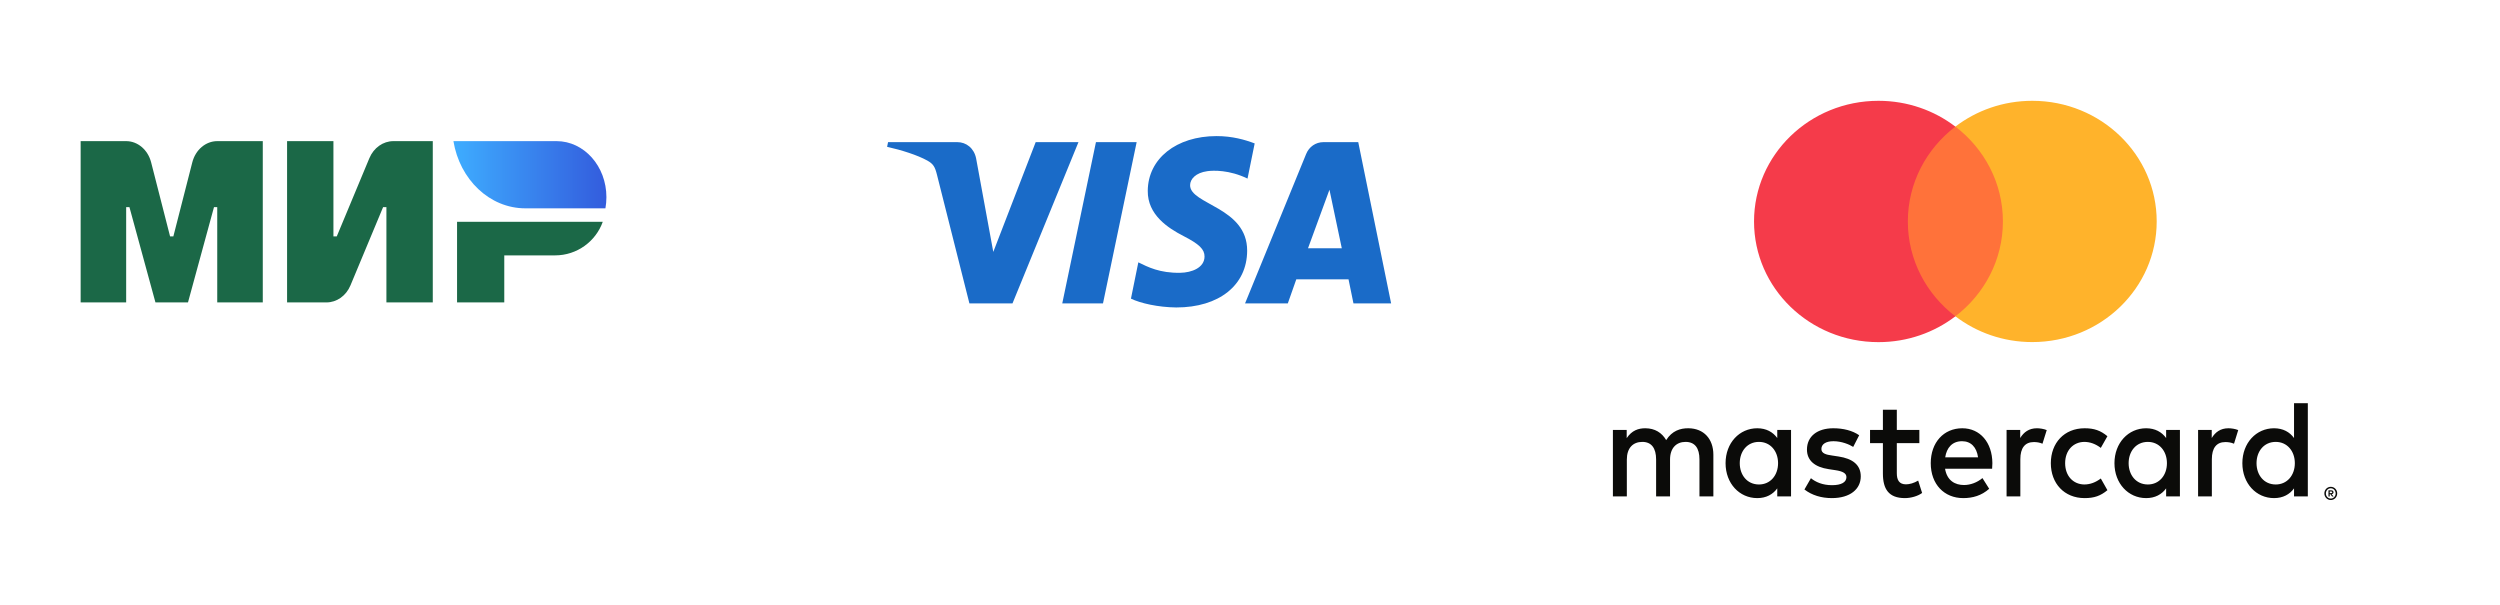
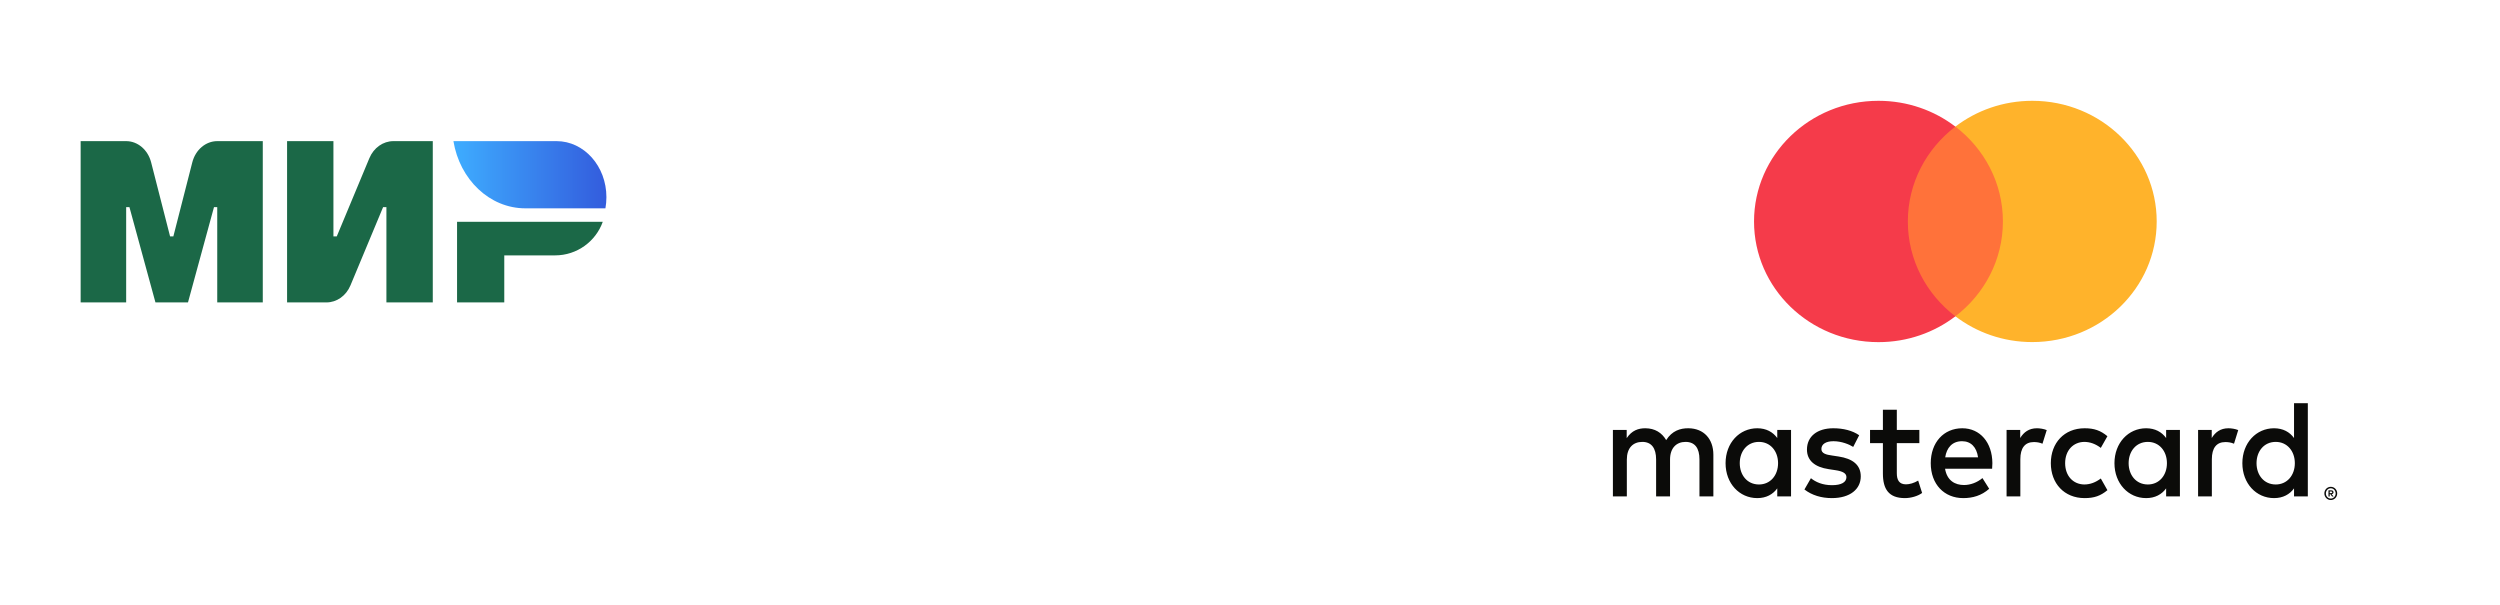
<svg xmlns="http://www.w3.org/2000/svg" xmlns:xlink="http://www.w3.org/1999/xlink" width="124px" height="30px" viewBox="0 0 124 30">
  <title>logo-mps</title>
  <desc>Created with Sketch.</desc>
  <defs>
    <linearGradient x1="-1.11022302e-14%" y1="50%" x2="100%" y2="50%" id="linearGradient-1">
      <stop stop-color="#3EADFF" offset="0%" />
      <stop stop-color="#335CDD" offset="100%" />
    </linearGradient>
    <path d="M18.49,0 C18.8,1.896 20.278,3.333 22.057,3.333 L22.057,3.333 L26.029,3.333 C26.061,3.154 26.078,2.968 26.078,2.778 L26.078,2.778 C26.078,1.244 24.97,0 23.604,0 L23.604,0 L18.49,0 Z" id="path-2" />
  </defs>
  <g id="logo-mps" stroke="none" stroke-width="1" fill="none" fill-rule="evenodd">
    <g id="Group-6">
      <rect id="Rectangle-19" fill-opacity="0" fill="#FFFFFF" x="0" y="0" width="124" height="30" />
      <g id="mps_logo">
        <g id="Group-3">
          <g id="Group">
            <rect id="Rectangle-7" fill-opacity="0" fill="#FFFFFF" x="0" y="0" width="34" height="22" />
            <g id="icon_mir" transform="translate(4, 7)">
              <path d="M14.321,0.845 C14.536,0.33 15.002,0 15.514,0 L17.466,0 L17.466,8 L15.166,8 L15.166,3.273 L15.002,3.273 L13.383,7.155 C13.168,7.67 12.703,8 12.191,8 L10.239,8 L10.239,0 L12.538,0 L12.538,4.727 L12.703,4.727 L14.321,0.845 Z M5.538,1.052 C5.698,0.429 6.204,0 6.779,0 L9.034,0 L9.034,8 L6.775,8 L6.775,3.273 L6.614,3.273 L5.324,8 L3.71,8 L2.42,3.273 L2.258,3.273 L2.258,8 L0,8 L0,0 L2.256,0 C2.83,0 3.336,0.429 3.496,1.052 L4.436,4.727 L4.598,4.727 L5.538,1.052 Z M18.67,4 L25.898,4 C25.552,4.97 24.624,5.667 23.53,5.667 L21.012,5.667 L21.012,8 L18.67,8 L18.67,4 Z" id="Combined-Shape" fill="#1B6847" />
              <mask id="mask-3" fill="white">
                <use xlink:href="#path-2" />
              </mask>
              <use id="Clip-11" fill="url(#linearGradient-1)" xlink:href="#path-2" />
            </g>
          </g>
        </g>
        <g id="Group-4" transform="translate(40, 0)">
          <g id="Group">
            <rect id="Rectangle-7" fill-opacity="0" fill="#FFFFFF" x="0" y="0" width="34" height="22" />
-             <path d="M16.378,7.05 L14.708,15.05 L12.688,15.05 L14.359,7.05 L16.378,7.05 Z M27.132,15.05 L26.887,13.855 L24.296,13.855 L23.875,15.05 L21.754,15.05 L24.785,7.637 C24.93,7.281 25.257,7.05 25.645,7.05 L27.369,7.05 L29,15.05 L27.132,15.05 Z M24.877,12.315 L26.553,12.315 L25.941,9.41 L24.877,12.315 Z M21.859,12.437 C21.868,10.268 19.009,10.148 19.029,9.178 C19.035,8.884 19.302,8.57 19.886,8.49 C20.175,8.45 20.973,8.419 21.877,8.858 L22.232,7.114 C21.746,6.929 21.12,6.75 20.342,6.75 C18.345,6.75 16.94,7.868 16.929,9.467 C16.915,10.652 17.932,11.311 18.697,11.705 C19.484,12.108 19.748,12.366 19.745,12.727 C19.739,13.278 19.117,13.522 18.536,13.531 C17.52,13.548 16.931,13.242 16.461,13.012 L16.095,14.813 C16.567,15.041 17.438,15.24 18.342,15.25 C20.464,15.25 21.852,14.147 21.859,12.437 Z M13.492,7.05 L10.219,15.05 L8.083,15.05 L6.473,8.665 C6.375,8.272 6.29,8.128 5.993,7.963 C5.507,7.693 4.705,7.439 4,7.282 L4.048,7.05 L7.485,7.05 C7.923,7.05 8.317,7.348 8.417,7.866 L9.267,12.495 L11.37,7.05 L13.492,7.05 Z" id="icon_visa" fill="#1A6BC8" />
          </g>
        </g>
        <g id="Group-5" transform="translate(80, 0)">
          <g id="Group">
            <rect id="Rectangle-7" fill-opacity="0" fill="#FFFFFF" x="0" y="0" width="34" height="22" />
            <g id="icon_mastercard" transform="translate(7, 5)">
              <polygon id="Fill-2" fill="#FF723A" points="7.286 10.69 12.686 10.69 12.686 1.28 7.286 1.28" />
              <path d="M7.629,5.985 C7.629,4.076 8.551,2.376 9.986,1.28 C8.936,0.478 7.612,0 6.172,0 C2.763,0 0,2.68 0,5.985 C0,9.29 2.763,11.97 6.172,11.97 C7.612,11.97 8.936,11.492 9.986,10.69 C8.551,9.594 7.629,7.894 7.629,5.985" id="Fill-3" fill="#F53B4A" />
-               <path d="M13.8,11.967 C12.361,11.967 11.036,11.489 9.987,10.688 C11.422,9.593 12.344,7.892 12.344,5.983 C12.344,4.075 11.422,2.375 9.987,1.279 C11.036,0.478 12.361,0 13.8,0 C17.209,0 19.972,2.679 19.972,5.983 C19.972,9.288 17.209,11.967 13.8,11.967 Z" id="Fill-4" fill="#FFB32B" />
+               <path d="M13.8,11.967 C12.361,11.967 11.036,11.489 9.987,10.688 C11.422,9.593 12.344,7.892 12.344,5.983 C12.344,4.075 11.422,2.375 9.987,1.279 C11.036,0.478 12.361,0 13.8,0 C17.209,0 19.972,2.679 19.972,5.983 C19.972,9.288 17.209,11.967 13.8,11.967 " id="Fill-4" fill="#FFB32B" />
            </g>
            <g transform="translate(0, 20)" fill="#0B0B09" id="Fill-1">
              <path d="M35.554,4.377 L35.554,4.458 L35.625,4.458 C35.641,4.458 35.655,4.455 35.664,4.449 C35.674,4.441 35.679,4.431 35.679,4.417 C35.679,4.404 35.674,4.394 35.664,4.387 C35.655,4.38 35.641,4.377 35.625,4.377 L35.554,4.377 Z M35.626,4.32 C35.664,4.32 35.692,4.329 35.713,4.346 C35.733,4.363 35.742,4.388 35.742,4.417 C35.742,4.442 35.735,4.463 35.719,4.48 C35.703,4.496 35.68,4.506 35.65,4.51 L35.745,4.624 L35.671,4.624 L35.583,4.51 L35.554,4.51 L35.554,4.624 L35.492,4.624 L35.492,4.32 L35.626,4.32 Z M35.608,4.729 C35.641,4.729 35.673,4.722 35.702,4.709 C35.731,4.696 35.756,4.677 35.778,4.654 C35.801,4.631 35.817,4.604 35.83,4.573 C35.843,4.542 35.849,4.509 35.849,4.473 C35.849,4.438 35.843,4.405 35.83,4.374 C35.817,4.343 35.801,4.316 35.778,4.293 C35.756,4.269 35.731,4.252 35.702,4.238 C35.673,4.225 35.641,4.219 35.608,4.219 C35.573,4.219 35.541,4.225 35.511,4.238 C35.482,4.252 35.456,4.269 35.434,4.293 C35.412,4.316 35.395,4.343 35.382,4.374 C35.37,4.405 35.364,4.438 35.364,4.473 C35.364,4.509 35.37,4.542 35.382,4.573 C35.395,4.604 35.412,4.631 35.434,4.654 C35.456,4.677 35.482,4.696 35.511,4.709 C35.541,4.722 35.573,4.729 35.608,4.729 Z M35.608,4.146 C35.651,4.146 35.693,4.154 35.732,4.171 C35.77,4.188 35.804,4.212 35.833,4.241 C35.861,4.271 35.884,4.306 35.901,4.346 C35.917,4.386 35.925,4.428 35.925,4.473 C35.925,4.518 35.917,4.561 35.901,4.6 C35.884,4.64 35.861,4.675 35.833,4.705 C35.804,4.734 35.77,4.758 35.732,4.775 C35.693,4.793 35.651,4.801 35.608,4.801 C35.563,4.801 35.521,4.793 35.482,4.775 C35.443,4.758 35.409,4.734 35.381,4.705 C35.352,4.675 35.329,4.64 35.313,4.6 C35.296,4.561 35.288,4.518 35.288,4.473 C35.288,4.428 35.296,4.386 35.313,4.346 C35.329,4.306 35.352,4.271 35.381,4.241 C35.409,4.212 35.443,4.188 35.482,4.171 C35.521,4.154 35.563,4.146 35.608,4.146 Z M6.292,2.974 C6.292,2.394 6.653,1.918 7.245,1.918 C7.81,1.918 8.192,2.374 8.192,2.974 C8.192,3.575 7.81,4.03 7.245,4.03 C6.653,4.03 6.292,3.554 6.292,2.974 Z M8.836,2.974 L8.836,1.325 L8.152,1.325 L8.152,1.726 C7.935,1.429 7.606,1.242 7.16,1.242 C6.278,1.242 5.588,1.967 5.588,2.974 C5.588,3.982 6.278,4.706 7.16,4.706 C7.606,4.706 7.935,4.52 8.152,4.224 L8.152,4.623 L8.836,4.623 L8.836,2.974 Z M31.924,2.974 C31.924,2.394 32.285,1.918 32.877,1.918 C33.442,1.918 33.824,2.374 33.824,2.974 C33.824,3.575 33.442,4.03 32.877,4.03 C32.285,4.03 31.924,3.554 31.924,2.974 Z M34.468,2.974 L34.468,0 L33.784,0 L33.784,1.726 C33.568,1.429 33.239,1.242 32.792,1.242 C31.911,1.242 31.221,1.967 31.221,2.974 C31.221,3.982 31.911,4.706 32.792,4.706 C33.239,4.706 33.568,4.52 33.784,4.224 L33.784,4.623 L34.468,4.623 L34.468,2.974 Z M17.316,1.884 C17.757,1.884 18.039,2.174 18.112,2.684 L16.482,2.684 C16.554,2.208 16.83,1.884 17.316,1.884 Z M17.329,1.242 C16.409,1.242 15.765,1.946 15.765,2.974 C15.765,4.023 16.436,4.706 17.376,4.706 C17.849,4.706 18.282,4.582 18.664,4.244 L18.329,3.713 C18.066,3.934 17.731,4.057 17.415,4.057 C16.974,4.057 16.573,3.844 16.475,3.25 L18.809,3.25 C18.816,3.161 18.822,3.071 18.822,2.974 C18.816,1.946 18.211,1.242 17.329,1.242 Z M25.58,2.974 C25.58,2.394 25.942,1.918 26.534,1.918 C27.099,1.918 27.48,2.374 27.48,2.974 C27.48,3.575 27.099,4.03 26.534,4.03 C25.942,4.03 25.58,3.554 25.58,2.974 Z M28.124,2.974 L28.124,1.325 L27.44,1.325 L27.44,1.726 C27.224,1.429 26.895,1.242 26.448,1.242 C25.567,1.242 24.877,1.967 24.877,2.974 C24.877,3.982 25.567,4.706 26.448,4.706 C26.895,4.706 27.224,4.52 27.44,4.224 L27.44,4.623 L28.124,4.623 L28.124,2.974 Z M21.721,2.974 C21.721,3.975 22.385,4.706 23.397,4.706 C23.871,4.706 24.187,4.596 24.528,4.313 L24.2,3.733 C23.943,3.927 23.673,4.03 23.378,4.03 C22.832,4.023 22.431,3.609 22.431,2.974 C22.431,2.34 22.832,1.926 23.378,1.918 C23.673,1.918 23.943,2.022 24.2,2.215 L24.528,1.636 C24.187,1.353 23.871,1.242 23.397,1.242 C22.385,1.242 21.721,1.974 21.721,2.974 Z M30.53,1.242 C30.136,1.242 29.88,1.436 29.702,1.726 L29.702,1.325 L29.025,1.325 L29.025,4.623 L29.708,4.623 L29.708,2.774 C29.708,2.229 29.932,1.926 30.379,1.926 C30.517,1.926 30.661,1.946 30.807,2.008 L31.016,1.332 C30.866,1.27 30.668,1.242 30.53,1.242 Z M12.215,1.588 C11.886,1.359 11.433,1.242 10.933,1.242 C10.138,1.242 9.625,1.643 9.625,2.298 C9.625,2.836 10.006,3.168 10.709,3.271 L11.032,3.32 C11.406,3.375 11.583,3.478 11.583,3.664 C11.583,3.919 11.334,4.065 10.867,4.065 C10.394,4.065 10.052,3.906 9.822,3.719 L9.5,4.278 C9.874,4.568 10.348,4.706 10.86,4.706 C11.768,4.706 12.294,4.258 12.294,3.63 C12.294,3.05 11.879,2.747 11.196,2.643 L10.874,2.594 C10.578,2.554 10.341,2.492 10.341,2.271 C10.341,2.029 10.564,1.884 10.939,1.884 C11.341,1.884 11.728,2.043 11.919,2.167 L12.215,1.588 Z M21.031,1.242 C20.636,1.242 20.38,1.436 20.202,1.726 L20.202,1.325 L19.526,1.325 L19.526,4.623 L20.209,4.623 L20.209,2.774 C20.209,2.229 20.433,1.926 20.88,1.926 C21.017,1.926 21.163,1.946 21.307,2.008 L21.518,1.332 C21.366,1.27 21.169,1.242 21.031,1.242 Z M15.2,1.325 L14.082,1.325 L14.082,0.324 L13.392,0.324 L13.392,1.325 L12.754,1.325 L12.754,1.981 L13.392,1.981 L13.392,3.485 C13.392,4.251 13.674,4.706 14.483,4.706 C14.779,4.706 15.121,4.61 15.337,4.451 L15.141,3.837 C14.936,3.961 14.713,4.023 14.536,4.023 C14.194,4.023 14.082,3.802 14.082,3.471 L14.082,1.981 L15.2,1.981 L15.2,1.325 Z M4.983,4.623 L4.983,2.554 C4.983,1.774 4.51,1.249 3.748,1.242 C3.347,1.236 2.932,1.367 2.643,1.829 C2.427,1.463 2.085,1.242 1.604,1.242 C1.269,1.242 0.94,1.346 0.684,1.732 L0.684,1.325 L0,1.325 L0,4.623 L0.691,4.623 L0.691,2.795 C0.691,2.222 0.993,1.918 1.46,1.918 C1.913,1.918 2.143,2.229 2.143,2.788 L2.143,4.623 L2.834,4.623 L2.834,2.795 C2.834,2.222 3.149,1.918 3.603,1.918 C4.07,1.918 4.293,2.229 4.293,2.788 L4.293,4.623 L4.983,4.623 Z" />
            </g>
          </g>
        </g>
      </g>
    </g>
  </g>
</svg>